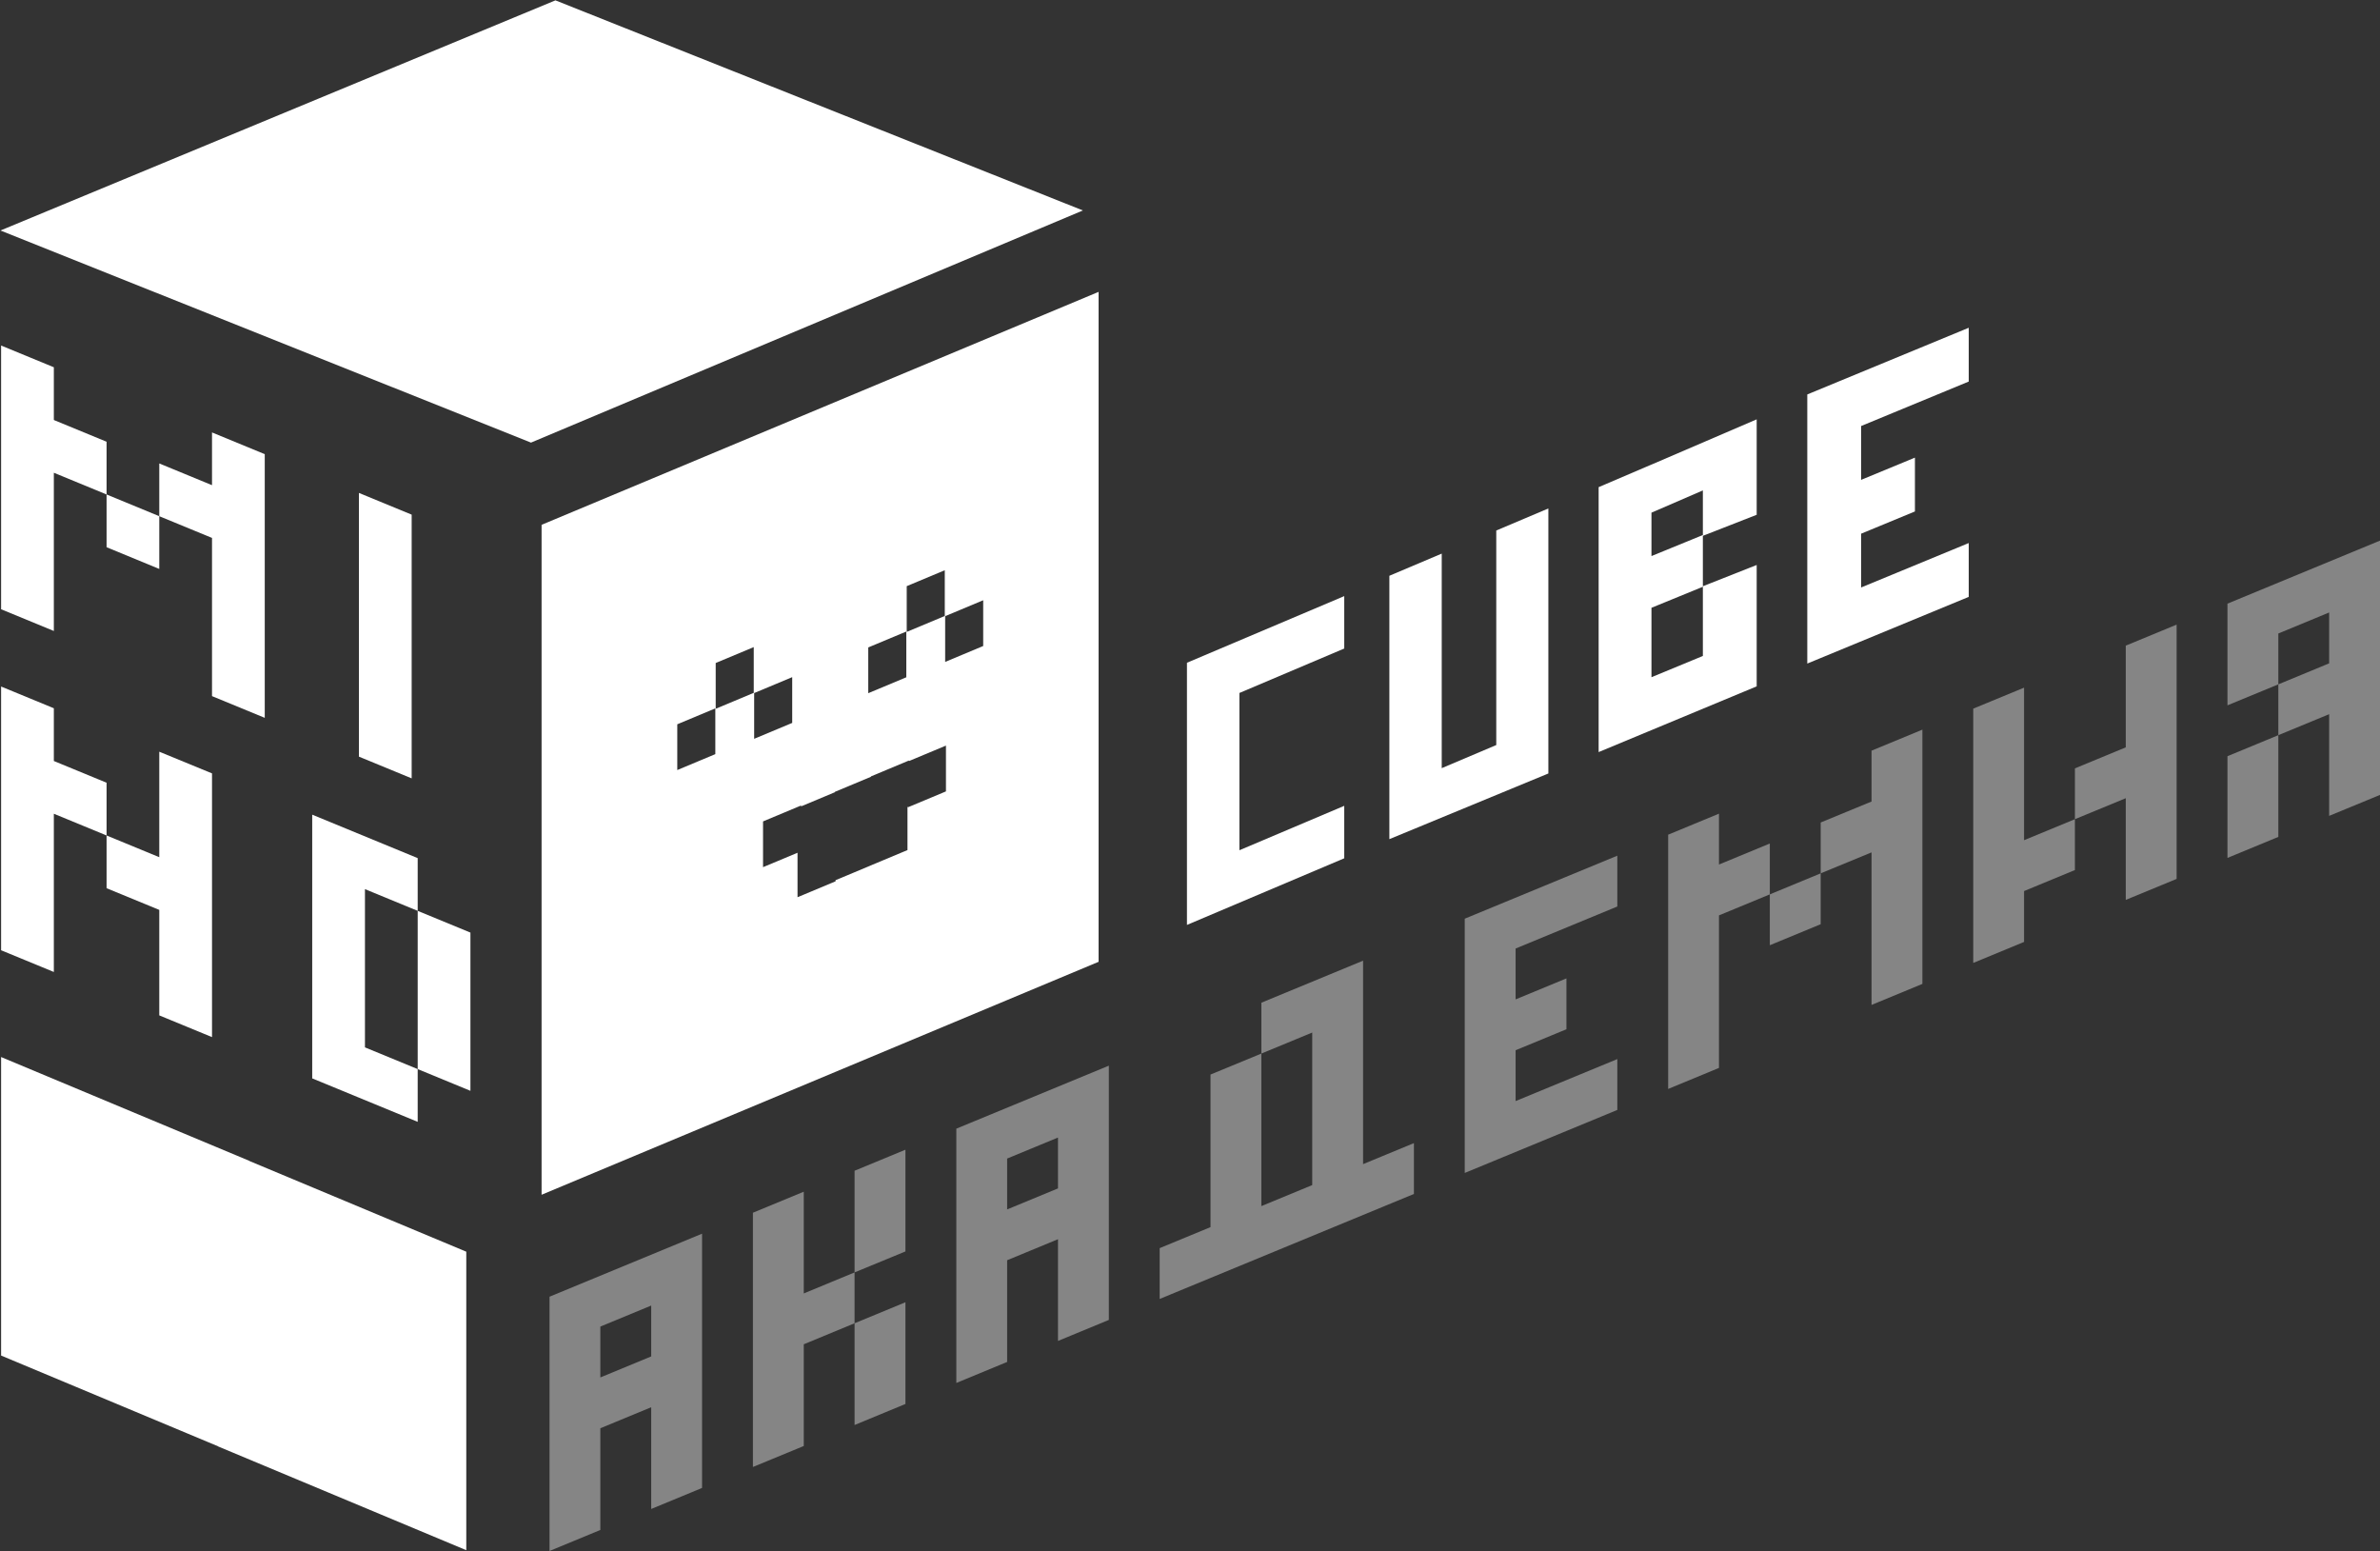
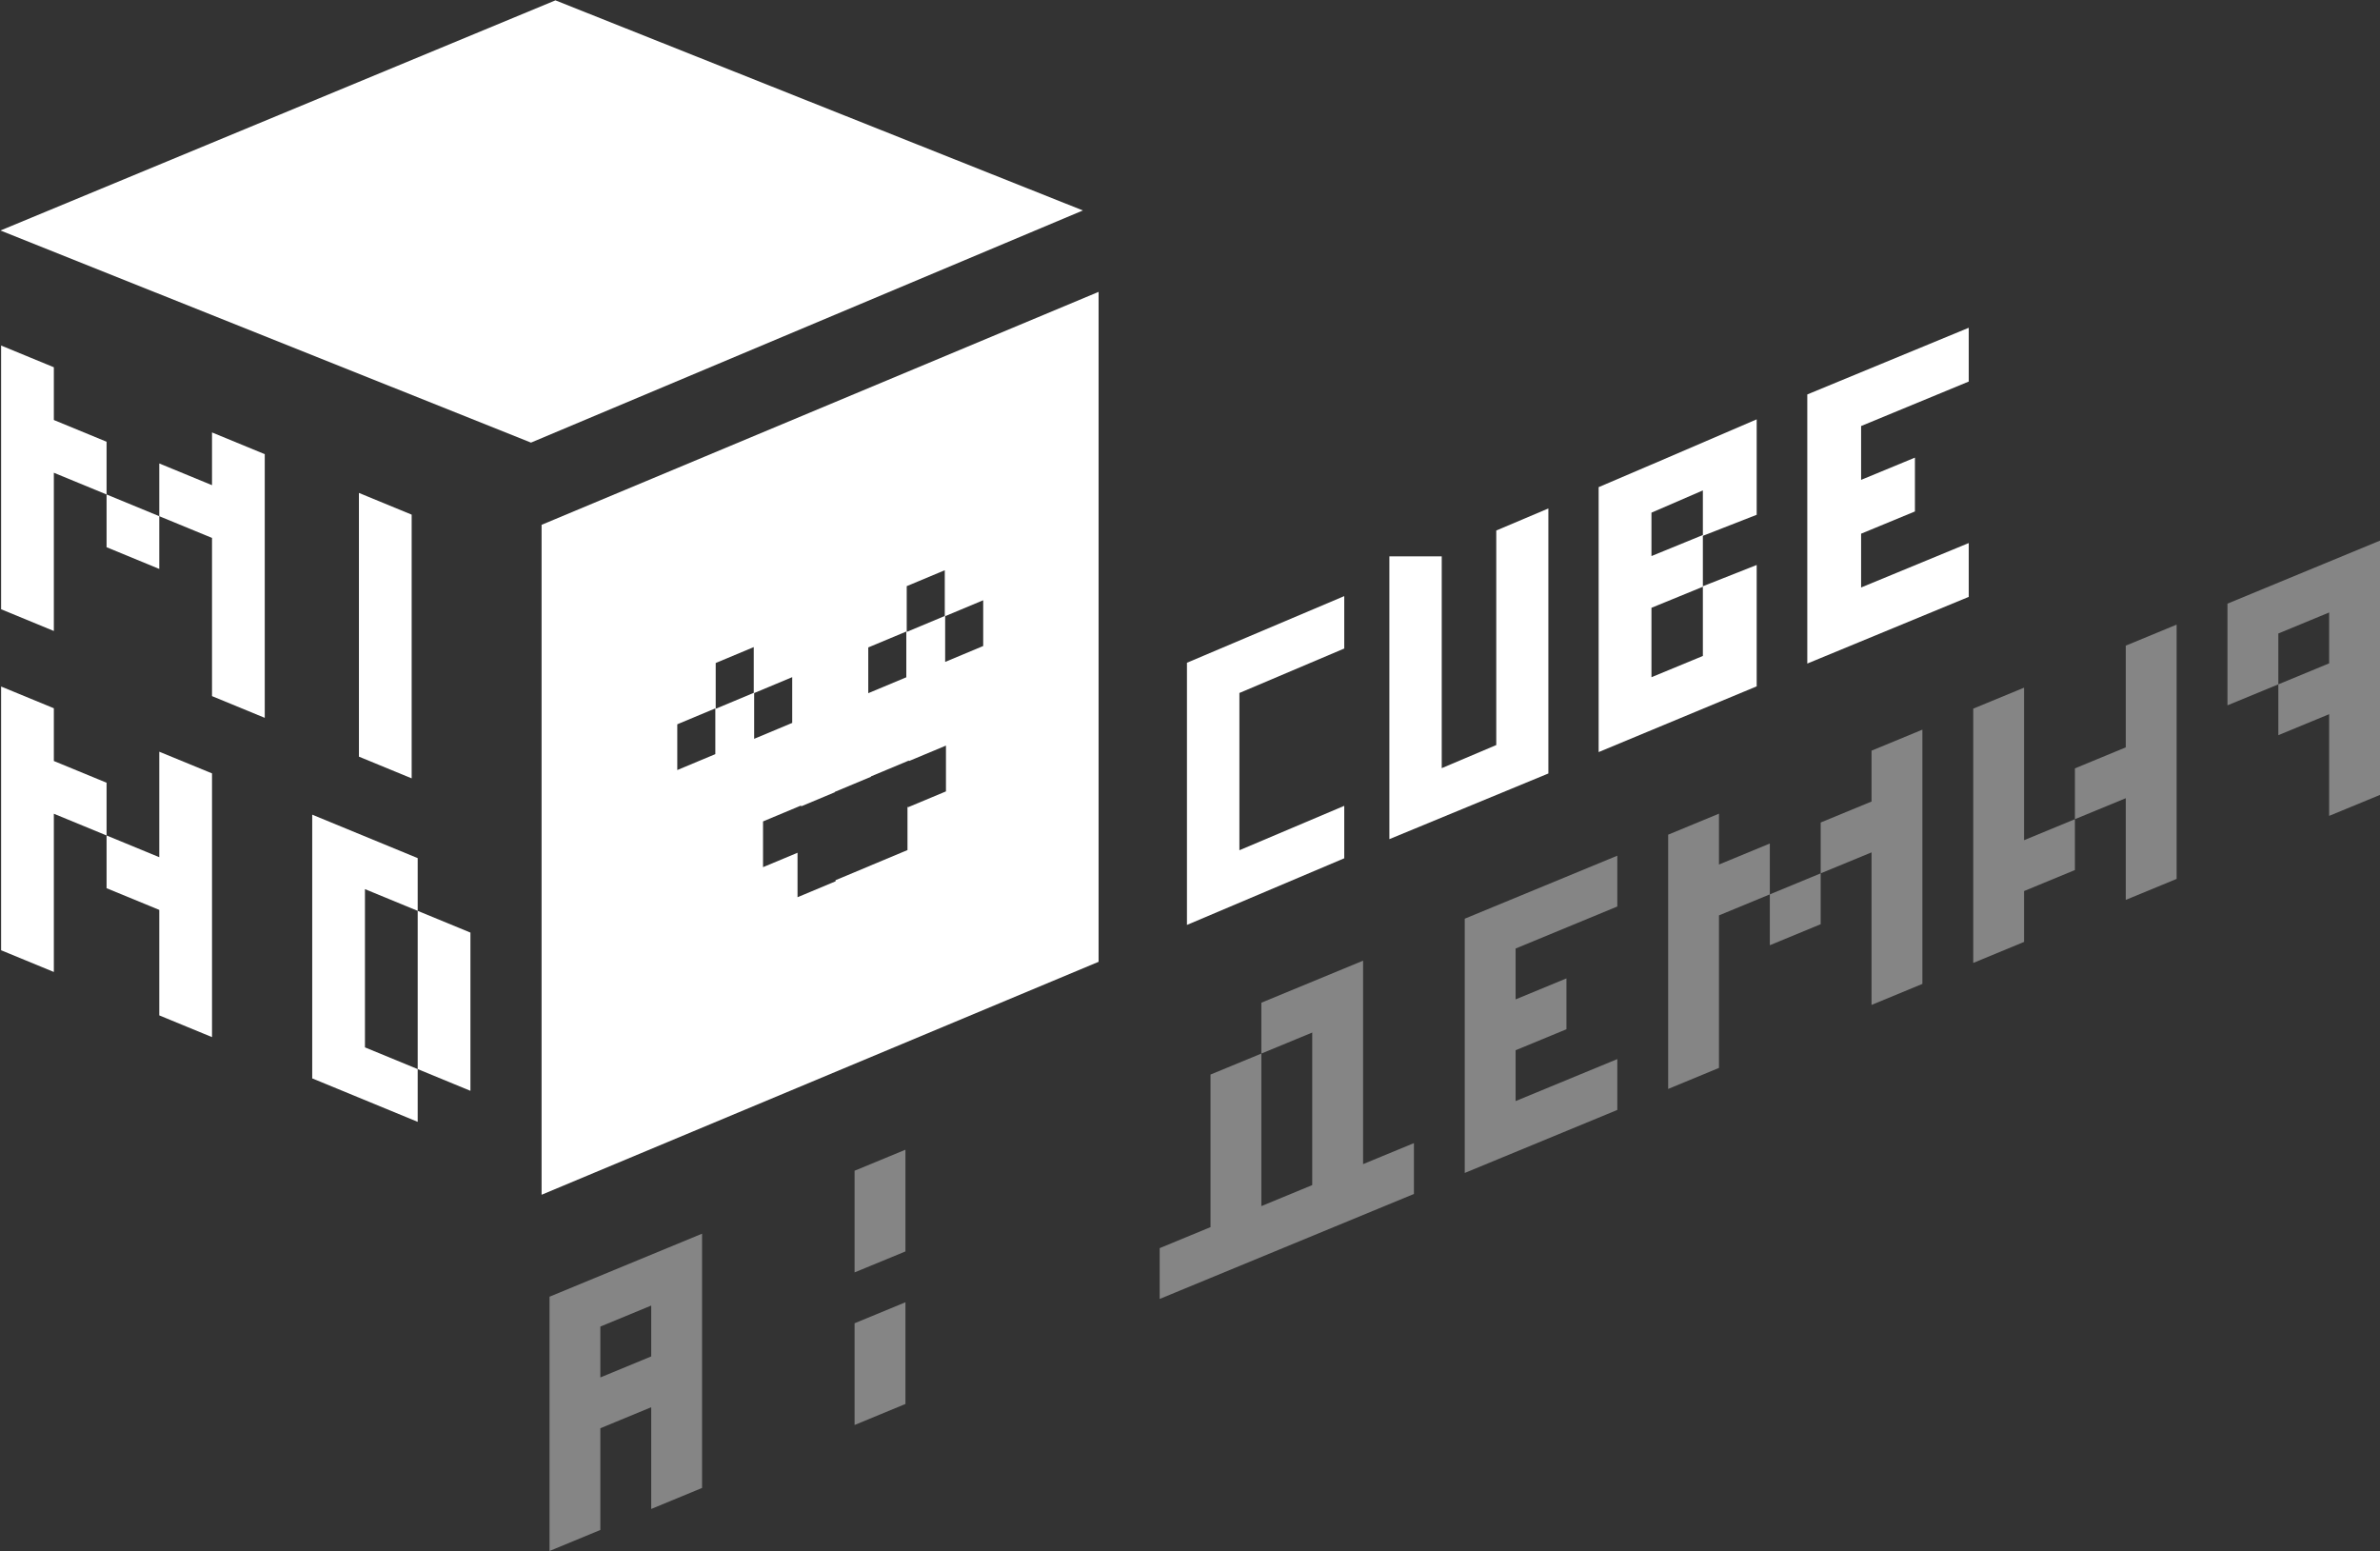
<svg xmlns="http://www.w3.org/2000/svg" width="2963" height="1931" viewBox="0 0 2963 1931" fill="none">
  <rect x="0" y="0" width="2963" height="1931" fill="#333333" stroke="none" />
  <path fill-rule="evenodd" clip-rule="evenodd" d="M674.249 653.302V1487.24L1367.7 1197.26V363.32L674.249 653.302ZM1128.84 729.64L1176.21 709.839V766.793L1128.84 786.594V729.64ZM1080.95 805.926L1128.32 786.125V843.08L1080.95 862.881V805.926ZM890.55 938.75L843.184 958.551V901.597L890.55 881.796V938.75ZM938.385 862.464L891.019 882.265V825.311L938.385 805.51V862.464ZM938.906 862.724L986.273 842.923V899.878L938.906 919.679V862.724ZM1177.67 985.127L1130.3 1004.93V1004.25L1129.78 1004.46V1058.18L1083.4 1077.57V1077.62L1040.26 1095.65V1097.05L992.891 1116.86V1061.52L949.953 1079.44V1022.49L997.32 1002.69V1003.78L1039.27 986.221V985.752L1084.29 966.941V966.472L1131.65 946.671V947.348L1177.67 928.12V985.127ZM1224.04 804.155L1176.68 823.956V767.002L1224.04 747.201V804.155Z" fill="white" />
  <path fill-rule="evenodd" clip-rule="evenodd" d="M691.497 0.438L1348.16 261.969L661.066 550.961L0.543 286.929L691.497 0.438Z" fill="white" />
  <path d="M1477.71 1151.35L1673.53 1068.4V1003.1L1543 1058.39V862.62L1673.53 807.281V742.042L1477.71 824.998V1151.35Z" fill="white" />
-   <path fill-rule="evenodd" clip-rule="evenodd" d="M1862.79 660.387L1927.66 632.927V962.824L1729.7 1044.58V716.734L1794.89 689.135V692.562L1794.89 692.562V956.202L1862.79 927.435L1862.79 878.543V660.387Z" fill="white" />
+   <path fill-rule="evenodd" clip-rule="evenodd" d="M1862.79 660.387L1927.66 632.927V962.824L1729.7 1044.58V716.734V692.562L1794.89 692.562V956.202L1862.79 927.435L1862.79 878.543V660.387Z" fill="white" />
  <path d="M2250 826L2451 742.996V675.985L2317 731.303V664.348L2384 636.662V569.652L2317 597.338V530.328L2451 474.955V408L2250 491.004V826Z" fill="white" />
  <path fill-rule="evenodd" clip-rule="evenodd" d="M2056 578.333L2187 522V522.276V581.5V640.804L2120 667V730.394L2056 756.591V843L2120 816.542V729.765L2187 703.293V854.376L1990.24 936.197V606.404L2056 578.287V578.333ZM2056 638.167V692.196L2120 666V610.482L2056 638.167Z" fill="white" />
  <path d="M67.032 522.823V457.166L1.376 430.122V758.404L67.032 785.448V588.479L132.689 615.523V549.867L67.032 522.823Z" fill="white" />
  <path d="M263.949 603.955L198.293 576.911V642.567L263.949 669.612V866.528L329.606 893.573V565.343L263.949 538.299V603.955Z" fill="white" />
  <path d="M132.688 681.18L198.292 708.224V642.567L132.688 615.523V681.18Z" fill="white" />
  <path d="M512.505 640.639L446.849 613.595V941.877L512.505 968.921V640.639Z" fill="white" />
  <path d="M67.032 947.296V881.64L1.376 854.596V1182.88L67.032 1209.92V1012.95L132.689 1040V974.34L67.032 947.296Z" fill="white" />
  <path d="M198.292 1067.04L132.688 1040V1105.65L198.292 1132.64V1263.96L263.949 1291V962.72L198.292 935.728V1067.04Z" fill="white" />
  <path d="M520.009 1133.84V1330.81L585.665 1357.86V1160.89L520.009 1133.84Z" fill="white" />
  <path d="M454.352 1106.8L520.008 1133.84V1068.19L388.696 1014.1V1342.38L520.008 1396.47V1330.81L454.352 1303.77V1106.8Z" fill="white" />
-   <path fill-rule="evenodd" clip-rule="evenodd" d="M310.325 1445.14V1444.98L1.376 1315.81V1687.39L271.505 1800.36V1800.52L580.506 1929.69V1558.11L310.325 1445.14Z" fill="white" />
  <g opacity="0.4">
    <path d="M684.097 1930.68L747.409 1904.52V1777.9L810.72 1751.74V1878.37L874.032 1852.21V1535.7L684.15 1614.12V1930.68H684.097ZM747.409 1651.33L810.72 1625.17V1688.48L747.409 1714.64V1651.33Z" fill="white" />
-     <path d="M1000.65 1483.44L937.343 1509.6V1826.1L1000.65 1799.99V1673.37L1063.91 1647.21V1583.9L1000.65 1610.06V1483.44Z" fill="white" />
    <path d="M1127.23 1747.68V1621.05L1063.91 1647.21V1773.84L1127.23 1747.68Z" fill="white" />
    <path d="M1063.91 1583.9L1127.23 1557.8V1431.17L1063.91 1457.33V1583.9Z" fill="white" />
-     <path d="M1190.54 1721.52L1253.85 1695.36V1568.74L1317.16 1542.58V1669.2L1380.47 1643.04V1326.54L1190.59 1404.96V1721.52H1190.54ZM1253.85 1442.17L1317.16 1416.01V1479.32L1253.85 1505.48V1442.17Z" fill="white" />
    <path d="M1696.98 1195.85L1570.35 1248.17V1311.48L1633.66 1285.32V1475.2L1570.35 1501.36V1311.48L1507.04 1337.59V1527.52L1443.73 1553.68V1616.94L1760.29 1486.25V1422.94L1696.98 1449.1V1195.85Z" fill="white" />
    <path d="M1823.55 1460.09L2013.48 1381.67V1318.36L1886.86 1370.62V1307.36L1950.17 1281.21V1217.89L1886.86 1244.05V1180.74L2013.48 1128.42V1065.16L1823.55 1143.59V1460.09Z" fill="white" />
    <path d="M2140.05 1076.16V1012.85L2076.79 1039.01V1355.51L2140.05 1329.35V1139.47L2203.36 1113.31V1050L2140.05 1076.16Z" fill="white" />
    <path d="M2329.99 997.737L2266.68 1023.84V1087.15L2329.99 1061.05V1250.93L2393.3 1224.77V908.267L2329.99 934.425V997.737Z" fill="white" />
    <path d="M2203.36 1176.62L2266.67 1150.47V1087.15L2203.36 1113.31V1176.62Z" fill="white" />
    <path d="M2646.49 930.309L2583.18 956.467V1019.73L2646.49 993.62V1120.19L2709.8 1094.08V777.528L2646.49 803.686V930.309Z" fill="white" />
    <path d="M2519.87 856.002L2456.61 882.109V1198.67L2519.87 1172.51V1109.2L2583.18 1083.04V1019.73L2519.87 1045.88V856.002Z" fill="white" />
    <path d="M2773.11 751.421V877.992L2836.43 851.886V788.575L2899.69 762.416V825.728L2836.43 851.886V915.145L2899.69 889.039V1015.61L2963 989.504V672.947L2773.11 751.421Z" fill="white" />
-     <path d="M2773.11 1067.93L2836.43 1041.77V915.145L2773.11 941.304V1067.93Z" fill="white" />
  </g>
</svg>